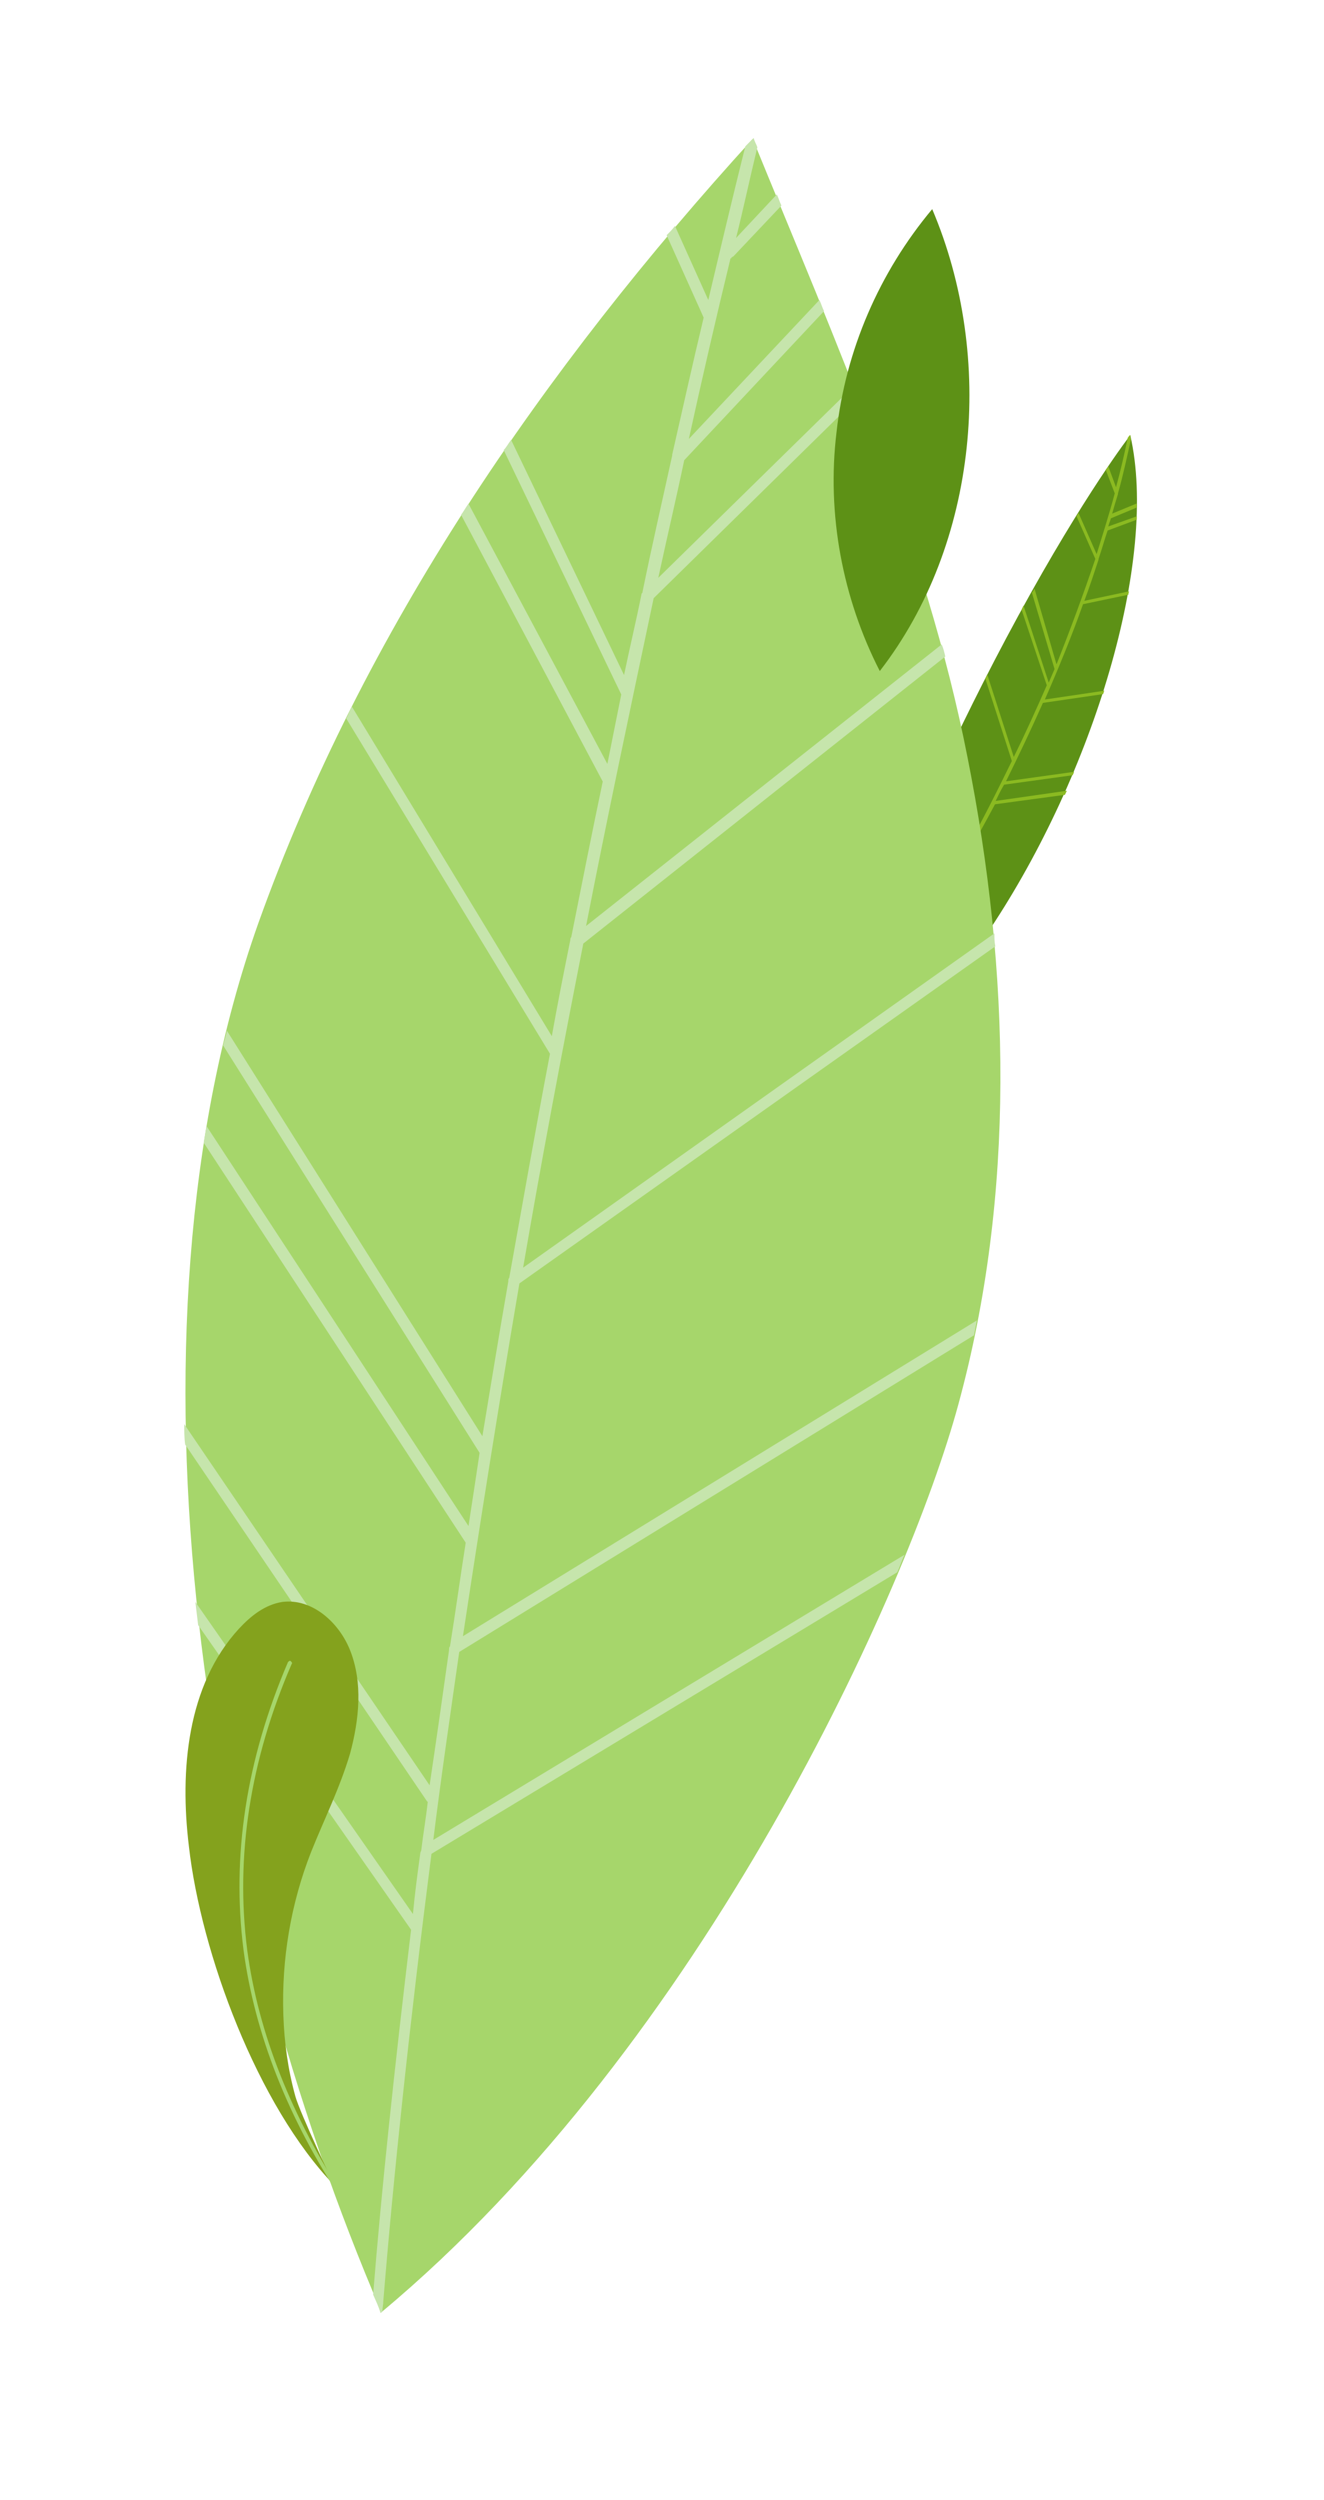
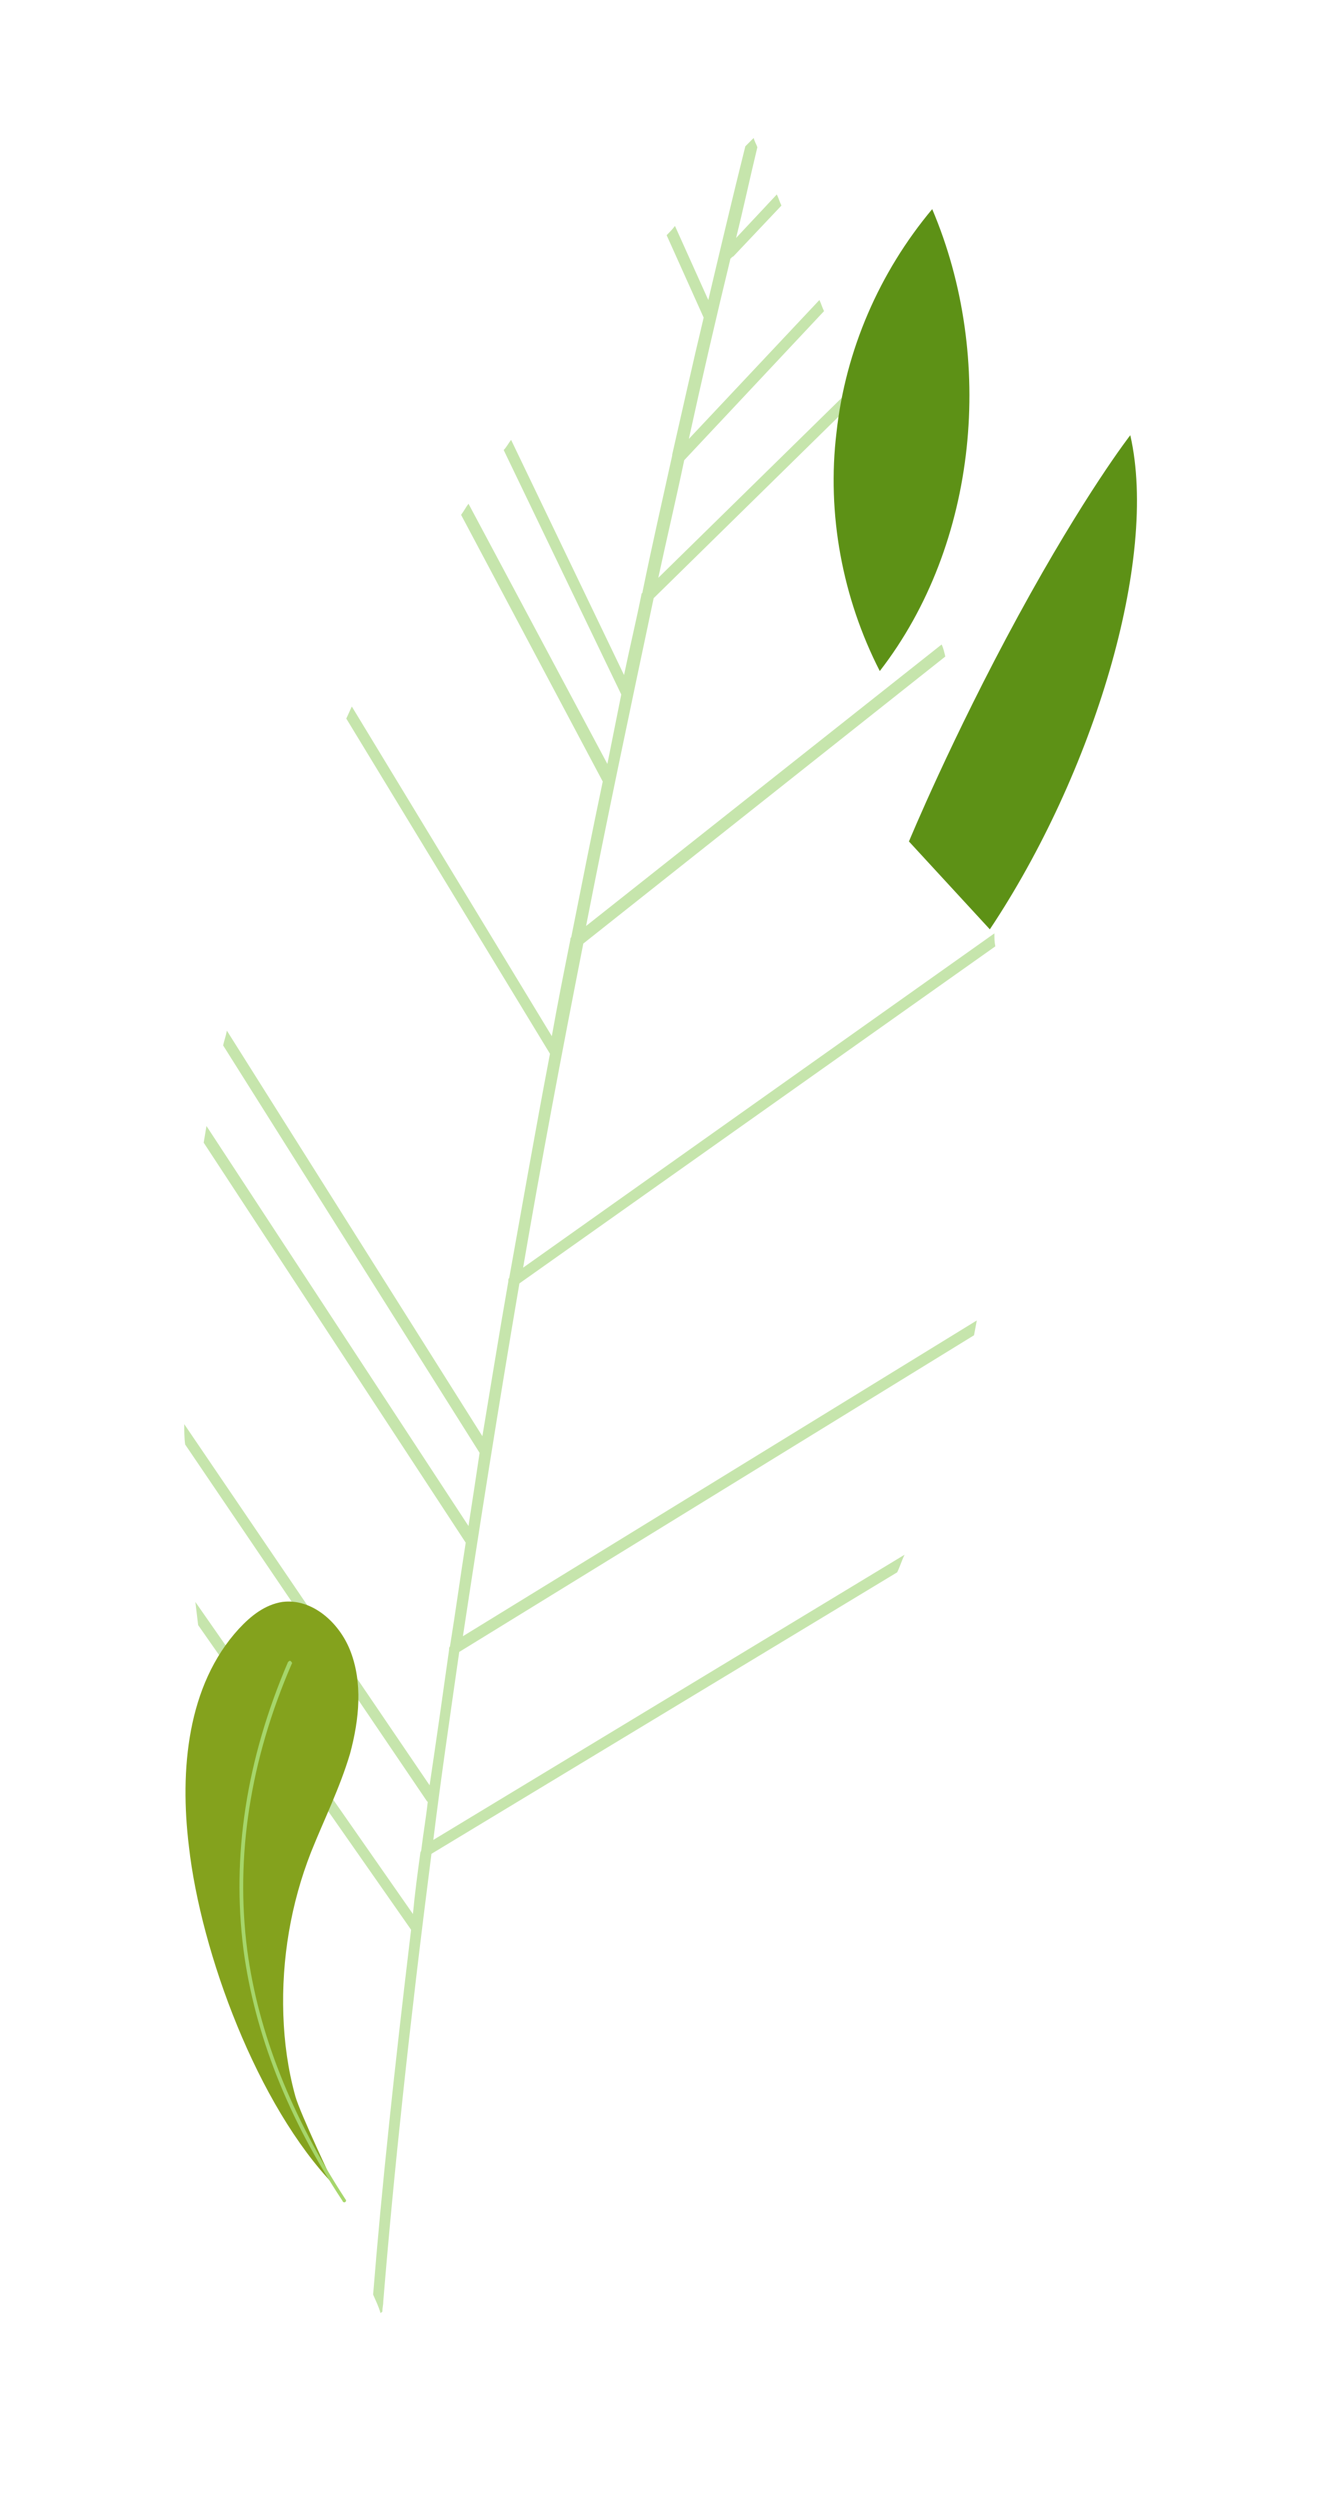
<svg xmlns="http://www.w3.org/2000/svg" id="eeg3ZIjBTRb1" viewBox="0 0 143 270">
  <g id="eeg3ZIjBTRb2" transform="matrix(.699 0 0 0.73 50.22-78.414)">
    <path d="M81.1,244.9c16-23,26.1-54.7,21.7-73.1c0,0-7,8.6-17.3,26.7s-16.9,33.4-16.9,33.4l12.5,13Z" fill="#5d9116" />
-     <path d="M102.4,172.2c-.5,2.4-1.1,4.8-1.8,7.3l-1.2-3.1c-.1.2-.2.3-.4.5l1.4,3.5c-.8,2.9-1.8,5.9-2.8,9l-2.8-6.1c-.1.2-.2.3-.3.5l2.9,6.3c-1.8,5.1-3.8,10.3-6,15.6L88,194.5c-.1.2-.2.4-.4.6l3.5,11.3c-.3.7-.6,1.3-.9,2L86.3,197c-.1.2-.2.4-.3.6l3.9,11.2c-1.6,3.5-3.3,7.1-5.1,10.6l-4.1-12.2c-.1.2-.2.4-.3.6L84.5,220c-2.3,4.5-4.7,9.1-7.3,13.5-.1.1,0,.3.1.4s.3,0,.4-.1c1.4-2.5,2.8-4.9,4.2-7.4L92.7,225c.1-.2.2-.4.3-.6l-11,1.5c.4-.8.8-1.6,1.3-2.4l10.6-1.4c.1-.2.2-.4.2-.5L83.6,223c2-3.9,3.9-7.7,5.7-11.6l9.3-1.3c.1-.2.1-.4.2-.5l-9.2,1.3c2.2-4.8,4.2-9.5,5.9-14.1l7-1.4c0-.2.1-.4.1-.5l-6.9,1.4c.8-2,1.5-4.1,2.2-6.1c0,0,0-.1,0-.1.5-1.4.9-2.8,1.4-4.2l4.5-1.6c0-.2,0-.4,0-.5l-4.4,1.5c.1-.4.3-.8.4-1.2l4-1.6c0-.2,0-.4,0-.6l-3.8,1.5c.3-1,.6-2,.9-2.9c0,0,0-.1,0-.1.8-2.7,1.4-5.4,2-8-.1-.2-.1-.4-.1-.6c0-.1-.2.1-.4.4Z" fill="#8bba21" />
  </g>
  <g id="eeg3ZIjBTRb5">
-     <path d="M27.9,99.7c-16,45.1-5.6,106,13.3,150c34.8-29,56.9-78.1,62.3-98c6.2-22.7,5.6-46.8,1-69.9-4.5-23-14.3-45-23.2-66.8C58.7,39.8,39.2,68.1,27.9,99.7Z" fill="#a6d66b" />
    <path d="M92.7,42.9c-.2-.4-.3-.8-.5-1.2L71.1,62.4C72,58.2,73,54,73.9,49.7L89,33.6c-.2-.4-.3-.8-.5-1.2l-14.1,15c1.4-6.4,2.9-12.9,4.5-19.5.1,0,.1,0,.1-.1.1,0,.1-.1.2-.1l5.2-5.5c-.2-.4-.3-.8-.5-1.2l-4.4,4.7c.8-3.2,1.5-6.5,2.3-9.8-.1-.3-.3-.6-.4-1-.3.3-.6.6-.9.9-1.4,5.6-2.7,11.1-4,16.6l-3.6-8c-.3.4-.6.7-.9,1l4,8.9c-1.2,5-2.3,10-3.4,14.8c0,.1,0,.1,0,.1-1.1,5-2.2,9.8-3.2,14.7c0,.1,0,.1-.1.2-.6,3-1.3,5.9-1.9,8.8L55.2,47.5c-.3.4-.5.8-.8,1.1L67.1,75c-.5,2.5-1,5-1.5,7.5l-15-28.1c-.3.4-.5.8-.8,1.2L65.1,84.4c-1.2,5.7-2.3,11.3-3.4,16.8-.1.1-.1.2-.1.3-.7,3.5-1.4,7-2,10.4L38,76.3c-.2.4-.4.9-.6,1.3l22,36.2c-1.6,8.4-3,16.4-4.4,24.2-.1.1-.1.2-.1.4-1,5.7-1.9,11.3-2.8,16.7L24.5,111.3c-.1.6-.3,1.1-.4,1.6l27.7,44c-.4,2.7-.8,5.3-1.2,7.9L22.3,121.6c-.1.6-.2,1.2-.3,1.8l28.3,43.2c-.6,3.8-1.1,7.5-1.7,11.2-.1.1-.1.2-.1.4-.7,5-1.4,9.9-2.1,14.6l-26.5-39c0,.7,0,1.5.1,2.2l26.1,38.5c0,0,.1.1.1.1-.2,1.8-.5,3.5-.7,5.2c0,.1-.1.2-.1.3-.3,2.2-.6,4.4-.8,6.6L21.1,173c.1.8.2,1.7.3,2.5l23,32.9c-1.8,15-3.2,28.1-4.1,39.4.3.7.6,1.3.8,2c.1-.1.2-.1.2-.2c0-.4.1-.7.1-1.1c1.1-13.5,2.8-29.6,5.2-48.3l50.3-30.4c.3-.6.5-1.3.8-1.9L46.8,198.7c.8-6.5,1.8-13.3,2.8-20.3l55.6-34.2c.1-.5.2-1.1.3-1.6L50,176.7c1.8-11.9,3.8-24.6,6.1-38.1l51.4-36.4c-.1-.5-.1-.9-.1-1.4L56.5,136.9c1.9-11.1,4.1-22.8,6.5-35l39.1-31c-.1-.4-.2-.9-.4-1.3L63.3,100c2.2-11.3,4.7-23.1,7.3-35.4L92.7,42.9Z" fill="#c6e5ac" />
  </g>
  <g id="eeg3ZIjBTRb8" transform="translate(-16.797 72.797)">
    <path d="M37.2,126.6c-1-8.2-.2-17.4,5.4-23.5c1.3-1.4,2.8-2.6,4.7-2.9c3.2-.4,6.1,2.2,7.3,5.2c1.4,3.5,1,7.5,0,11.2-1.1,3.7-2.8,7.1-4.2,10.6-2.2,5.6-3.2,11.6-3,17.6.1,3,.5,5.9,1.3,8.8.5,1.8,4.2,9.6,4.2,9.6-8.3-8.6-14.4-25.1-15.7-36.6Z" fill="#84a21d" />
    <path d="M54.1,165c-.1.1-.3,0-.3-.1-5.9-8.9-9.5-18.1-10.7-27.1-1.3-10.2.3-20.6,4.8-31.1.1-.1.2-.2.3-.1s.2.2.1.3c-4.5,10.4-6.1,20.8-4.8,30.9c1.2,9,4.8,18,10.6,26.9.1.1.1.2,0,.3v0Z" fill="#a6d66b" />
  </g>
  <g id="eeg3ZIjBTRb11" transform="matrix(.996 0.087-.087 0.996-1.951-166.226)">
    <path d="M117.4,229.4c-4.7-7.5-7.2-16.4-6.9-25.3.2-8.9,3.1-17.6,8.2-24.9c8.2,15.4,8.1,35.6-1.3,50.2Z" fill="#5d9116" />
  </g>
</svg>